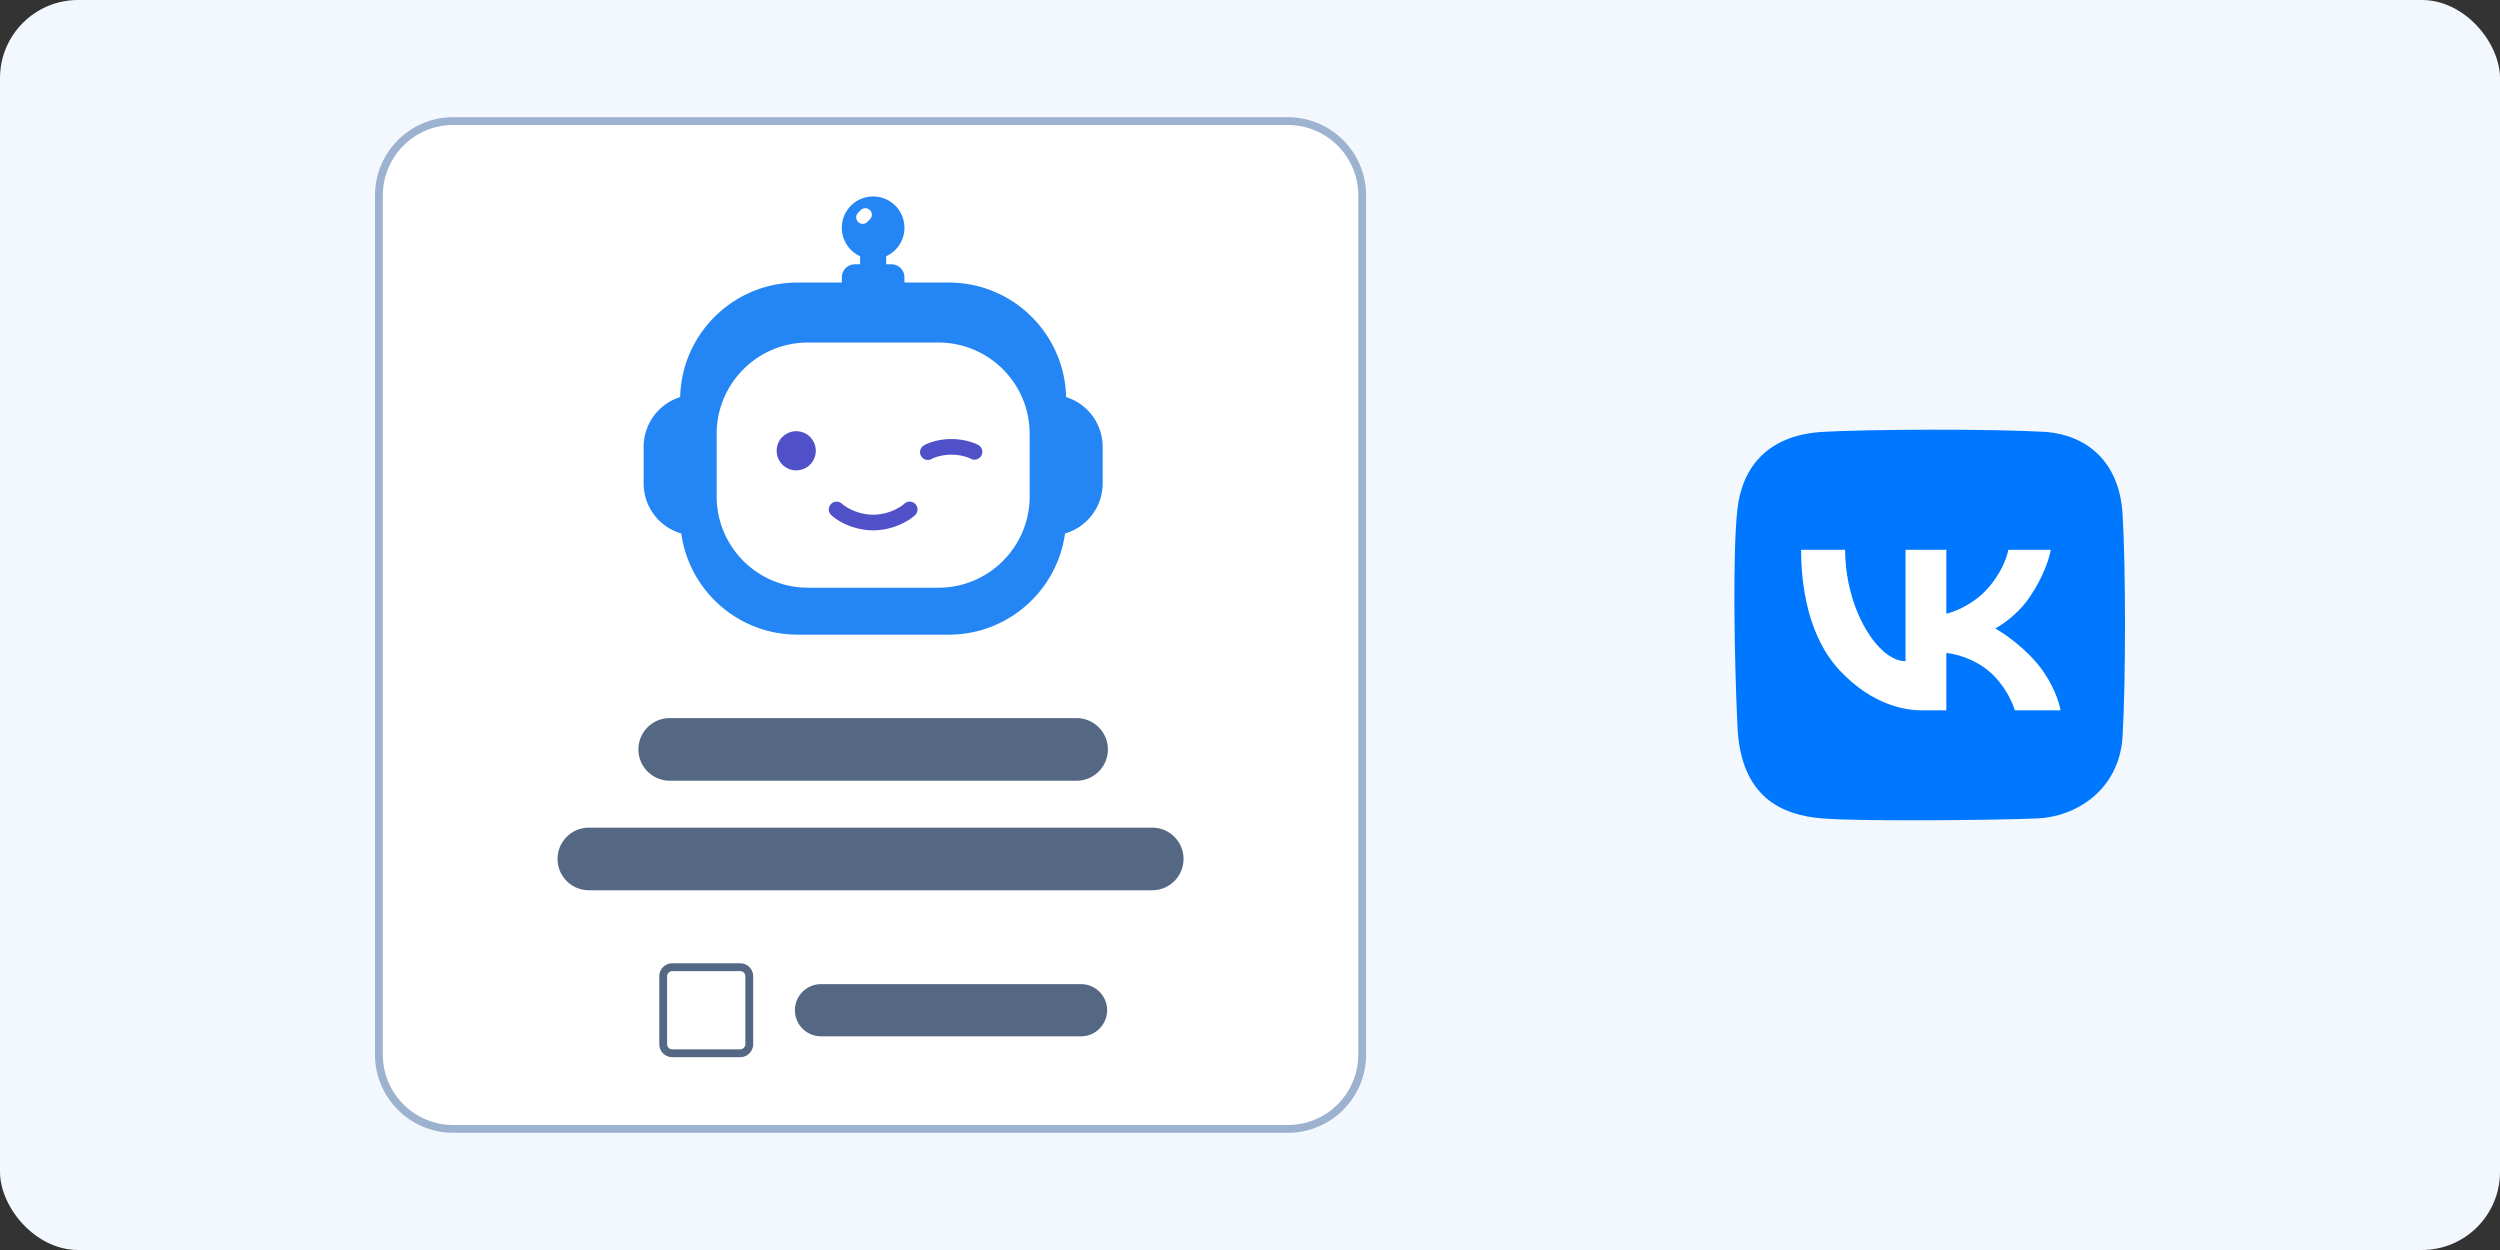
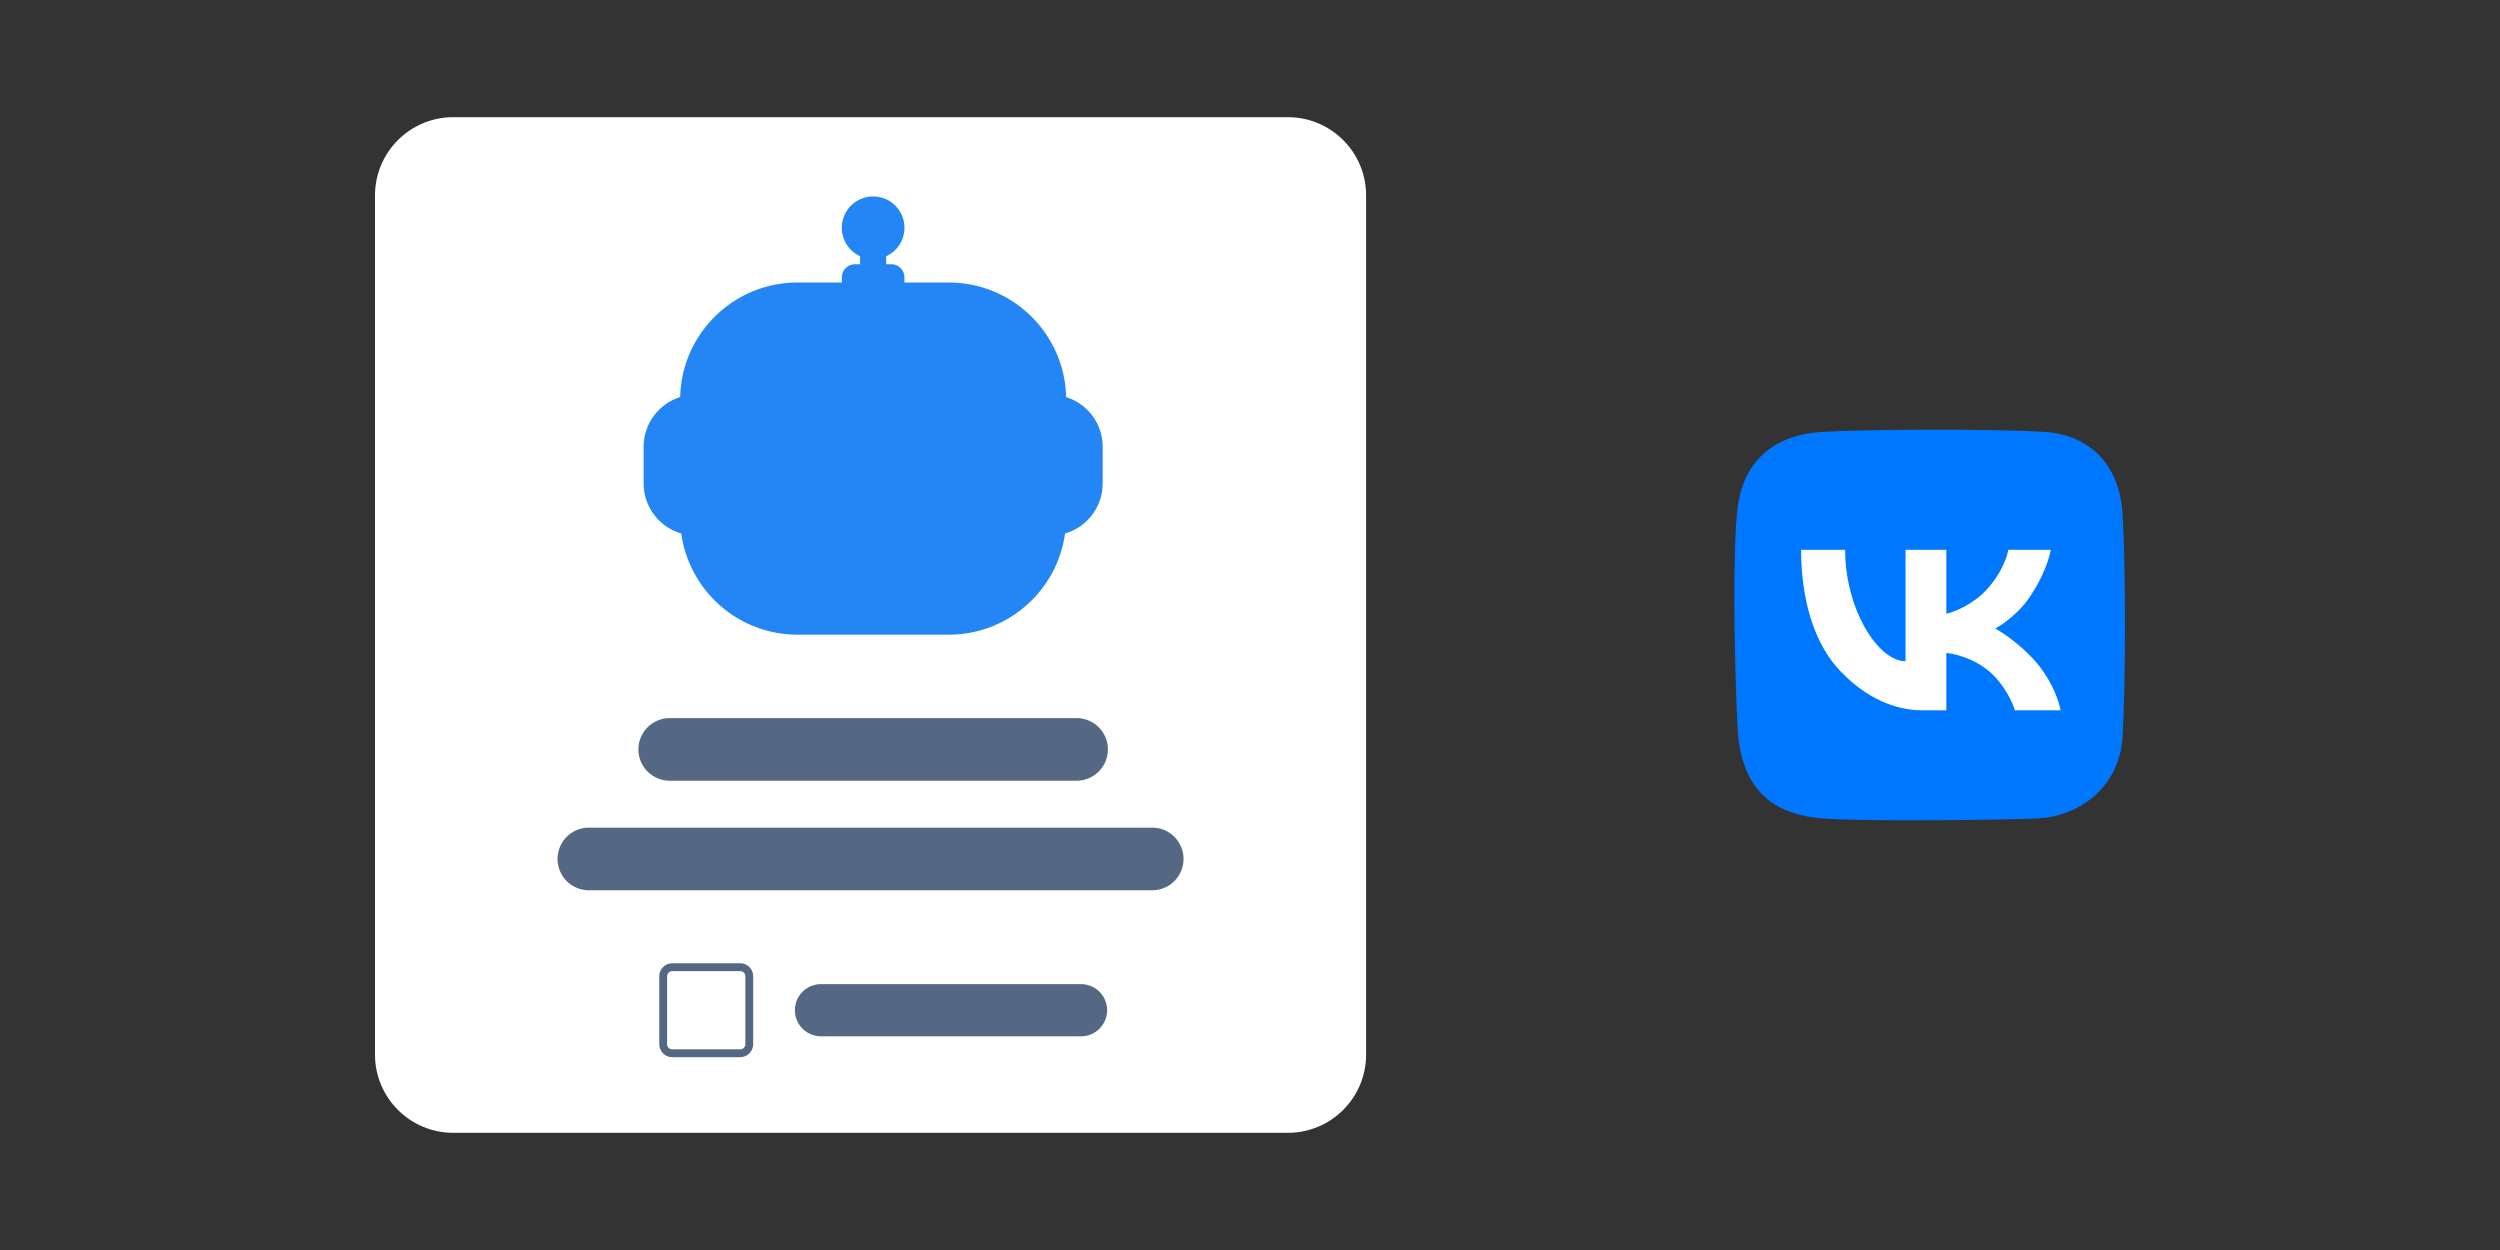
<svg xmlns="http://www.w3.org/2000/svg" width="320" height="160" fill="none">
  <rect width="100%" height="100%" fill="#333333" stroke="none" />
-   <rect width="320" height="160" rx="10" fill="#F3F8FF" />
  <path d="M271.687 65.766c-.418-6.709-4.595-10.063-9.817-10.482-7.31-.42-23.1-.336-28.614 0-6.892.42-10.234 4.402-10.861 9.853-.626 5.45-.417 18.867 0 27.881.418 9.015 5.64 11.321 10.861 11.74 5.222.419 22.766.21 27.57 0 4.804-.21 10.443-3.564 10.861-10.482.417-6.918.417-21.802 0-28.51z" fill="#07F" />
  <path d="M243.907 84.633c-3.55 0-7.728-6.708-7.728-14.255h-5.639c0 4.403.835 11.11 5.013 15.513 4.177 4.402 8.354 5.031 10.443 5.031h3.133v-7.337c.974.07 3.425.63 5.43 2.306 2.005 1.677 3.063 4.053 3.342 5.031h5.848c-.139-.908-.877-3.312-2.715-5.66-1.838-2.348-4.526-4.192-5.639-4.821 0 0 2.548-1.3 4.386-3.983 1.838-2.684 2.576-5.171 2.715-6.08h-5.431c-.139.839-.877 3.019-2.715 5.031-1.838 2.013-4.247 2.935-5.221 3.145v-8.176h-5.222v14.255zM48 25.015C48 19.485 52.484 15 58.015 15h106.831c5.532 0 10.016 4.484 10.016 10.015v109.97c0 5.531-4.484 10.015-10.016 10.015H58.016C52.483 145 48 140.516 48 134.985V25.015z" fill="#fff" />
  <path d="M84.389 124.969c0-.922.747-1.669 1.669-1.669h8.68c.922 0 1.67.747 1.67 1.669v8.68c0 .922-.748 1.669-1.67 1.669h-8.68c-.922 0-1.67-.747-1.67-1.669v-8.68z" fill="#fff" />
-   <path d="M164.846 143.998V145H58.016v-1.002h106.83zm9.014-9.013V25.015a9.014 9.014 0 0 0-9.014-9.014H58.016a9.014 9.014 0 0 0-9.014 9.014v109.97a9.013 9.013 0 0 0 9.013 9.013V145l-.258-.003C52.345 144.86 48 140.43 48 134.985V25.015c0-5.445 4.345-9.875 9.757-10.012l.258-.003h106.831c5.532 0 10.016 4.484 10.016 10.015v109.97c0 5.531-4.484 10.015-10.016 10.015v-1.002a9.013 9.013 0 0 0 9.014-9.013z" fill="#9CB2CF" />
  <path d="M81.717 95.924a4.006 4.006 0 0 1 4.007-4.006h52.08a4.006 4.006 0 0 1 0 8.012h-52.08a4.006 4.006 0 0 1-4.007-4.006zM71.368 109.945a4.006 4.006 0 0 1 4.006-4.006h72.111a4.006 4.006 0 1 1 0 8.013h-72.11a4.007 4.007 0 0 1-4.007-4.007zM101.748 129.309a3.34 3.34 0 0 1 3.339-3.339h33.384a3.34 3.34 0 0 1 0 6.677h-33.384a3.339 3.339 0 0 1-3.339-3.338zM94.737 134.316v1.002h-8.68v-1.002h8.68zm.668-.667v-8.68a.668.668 0 0 0-.668-.668h-8.68a.668.668 0 0 0-.667.668v8.68c0 .368.299.667.667.667v1.002a1.67 1.67 0 0 1-1.666-1.584l-.003-.085v-8.68c0-.922.747-1.67 1.67-1.67h8.68l.085.003a1.668 1.668 0 0 1 1.584 1.667v8.68l-.003.085a1.67 1.67 0 0 1-1.58 1.582l-.087.002v-1.002a.668.668 0 0 0 .668-.667z" fill="#546884" />
  <path d="M111.763 25.149a4.006 4.006 0 0 1 1.67 7.648v1.032h.667c.922 0 1.669.747 1.669 1.67v.667h5.676c8.175 0 14.825 6.53 15.018 14.66a6.68 6.68 0 0 1 4.679 6.372v4.674a6.68 6.68 0 0 1-4.817 6.414c-1.011 7.316-7.287 12.95-14.88 12.95h-19.363c-7.594 0-13.87-5.635-14.88-12.95a6.68 6.68 0 0 1-4.817-6.414v-4.674a6.68 6.68 0 0 1 4.678-6.373c.193-8.129 6.843-14.66 15.019-14.66h5.675v-.667c0-.922.747-1.669 1.669-1.669h.668v-1.032a4.005 4.005 0 0 1 1.669-7.648z" fill="#2485F4" />
-   <path d="M91.734 55.529c0-6.453 5.231-11.685 11.685-11.685h16.692c6.453 0 11.685 5.232 11.685 11.685v8.012c0 6.454-5.232 11.685-11.685 11.685h-16.692c-6.454 0-11.685-5.231-11.685-11.685V55.53zM110.173 26.896a.834.834 0 1 1 1.18 1.18l-.334.334a.834.834 0 1 1-1.18-1.18l.334-.334z" fill="#fff" />
-   <path d="M99.413 57.7a2.504 2.504 0 1 1 5.008 0 2.504 2.504 0 0 1-5.008 0zM115.758 64.477a1.001 1.001 0 1 1 1.363 1.468c-.749.695-2.756 1.937-5.356 1.937-2.599 0-4.607-1.243-5.355-1.937a1.001 1.001 0 1 1 1.363-1.468c.45.418 1.99 1.402 3.992 1.402 2.003 0 3.543-.984 3.993-1.402zM124.284 58.733A1.003 1.003 0 0 0 125.287 57c-.538-.31-1.851-.802-3.506-.802-1.552 0-2.803.432-3.396.742l-.11.06-.044.027a1.001 1.001 0 0 0 1.001 1.732l.045-.025.052-.028c.304-.155 1.23-.505 2.452-.505 1.303 0 2.27.399 2.503.533z" fill="#5050C8" />
</svg>